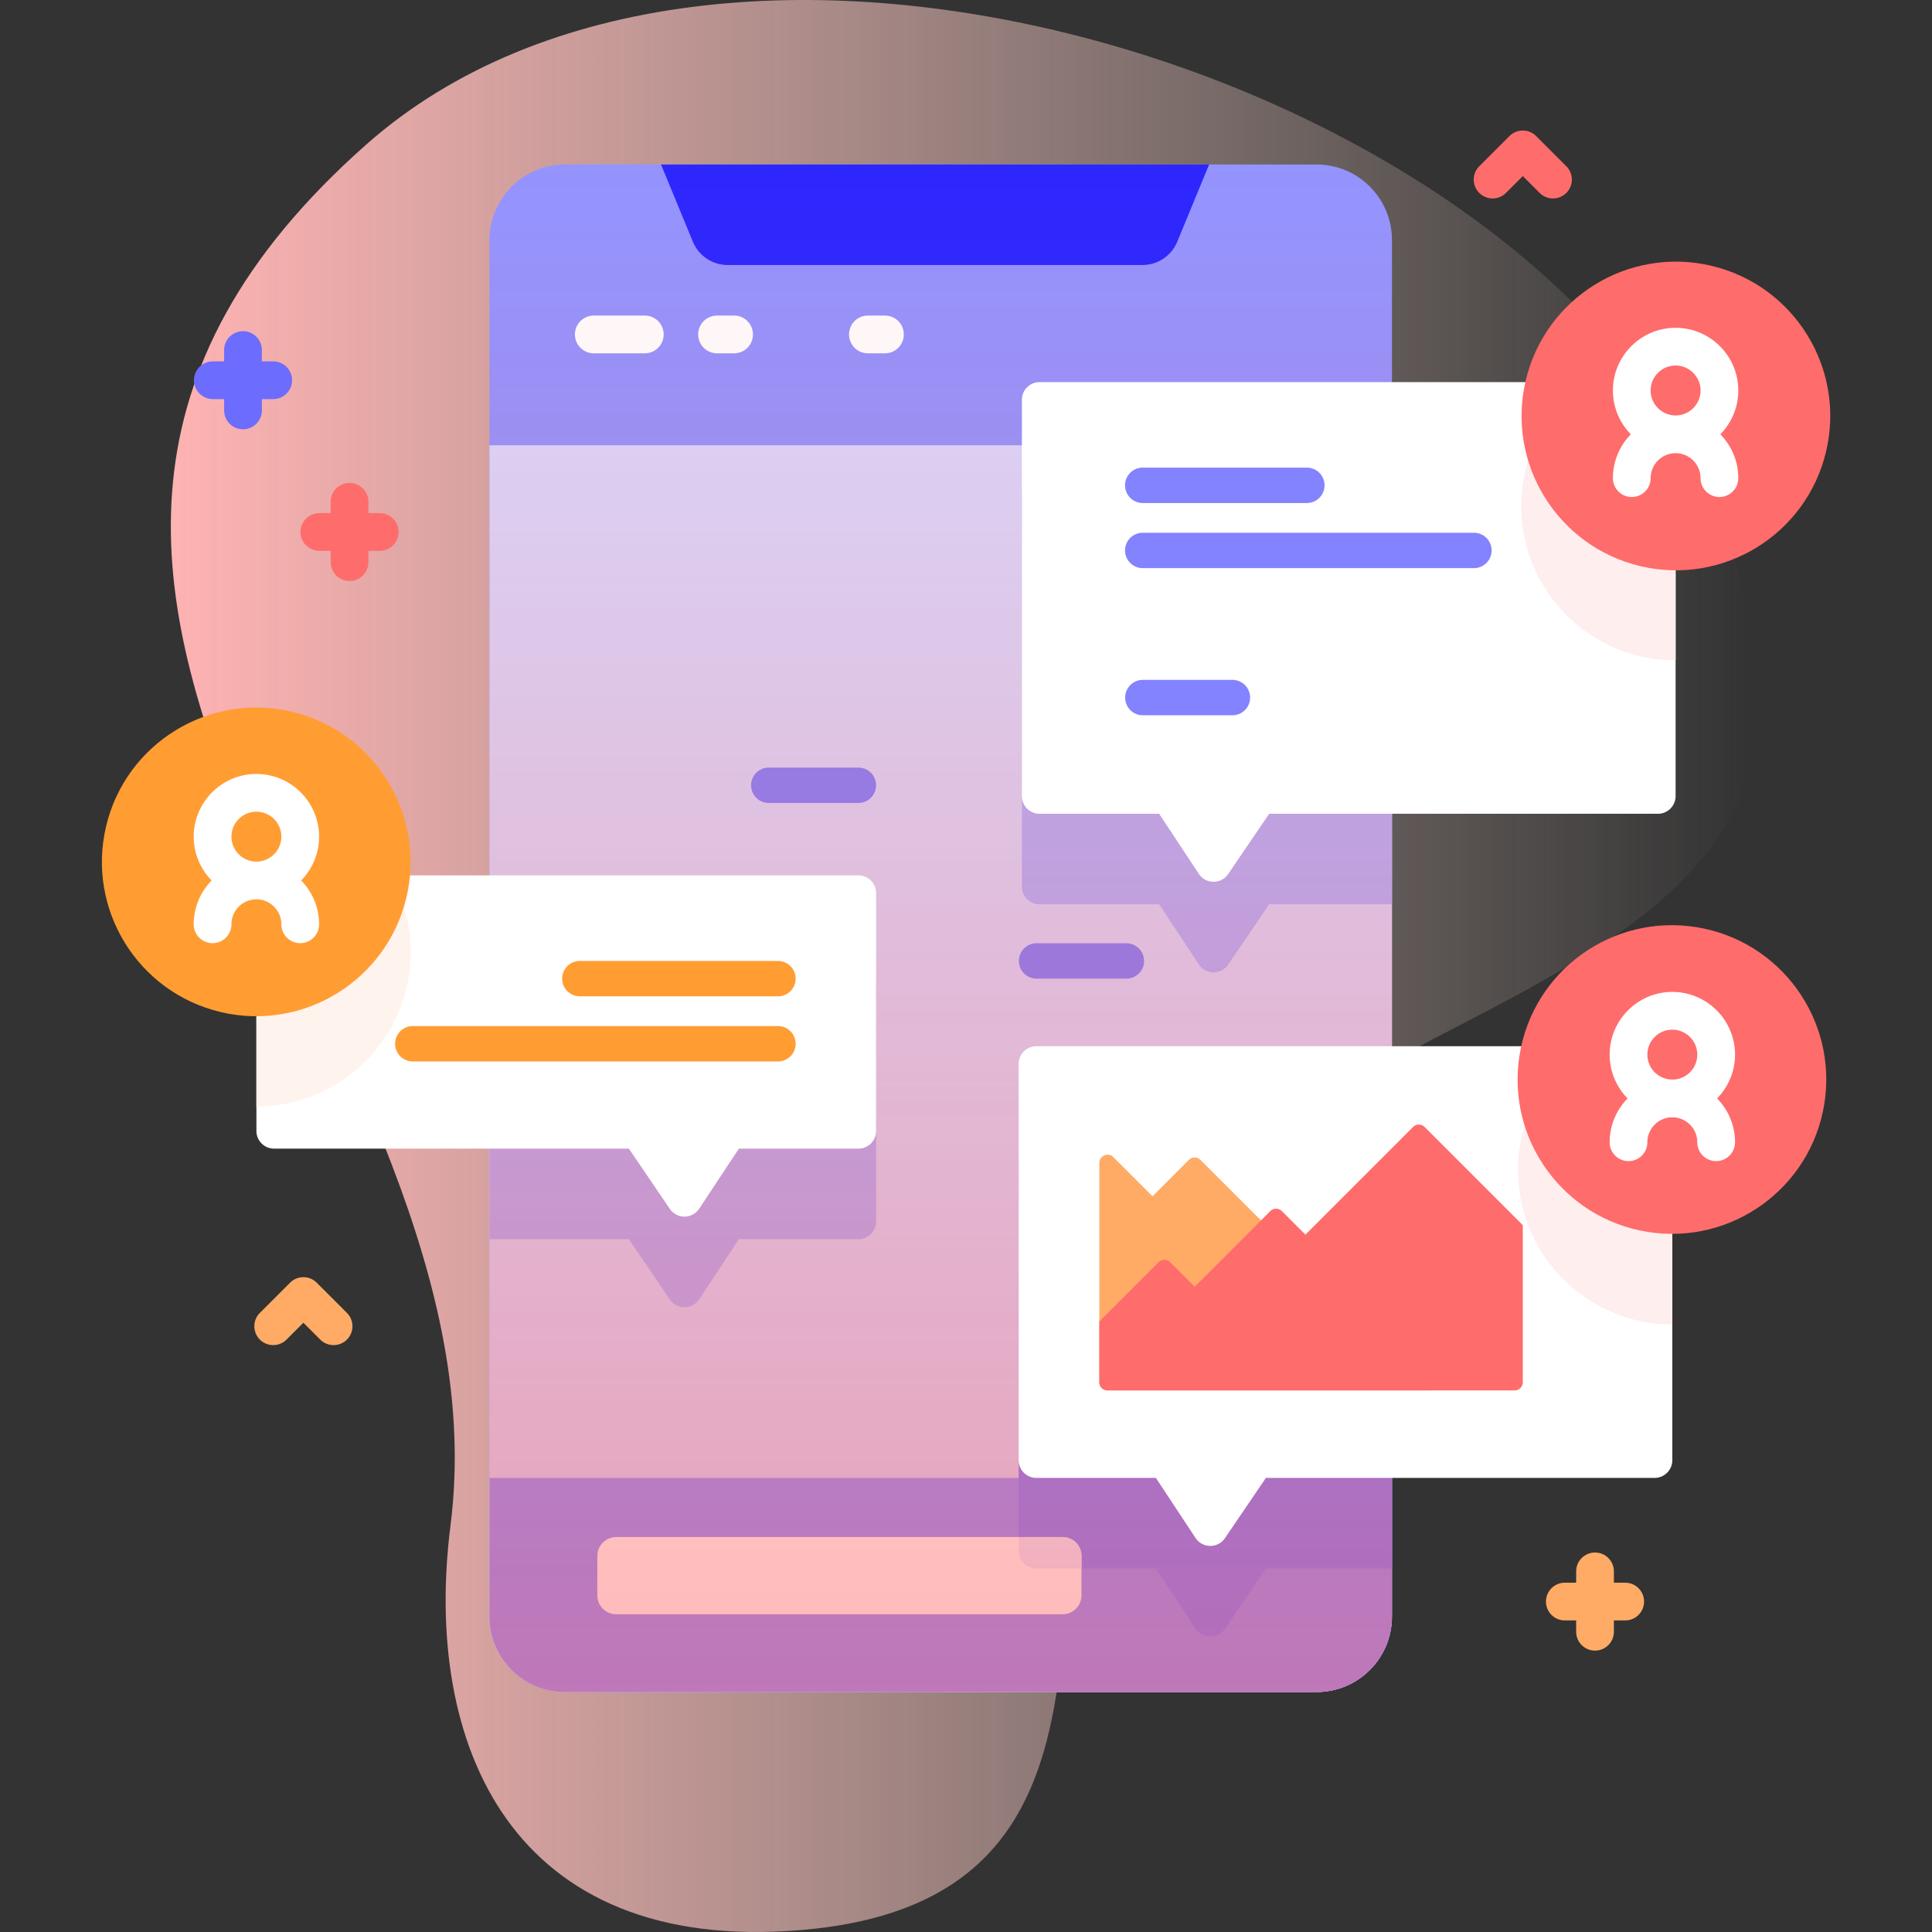
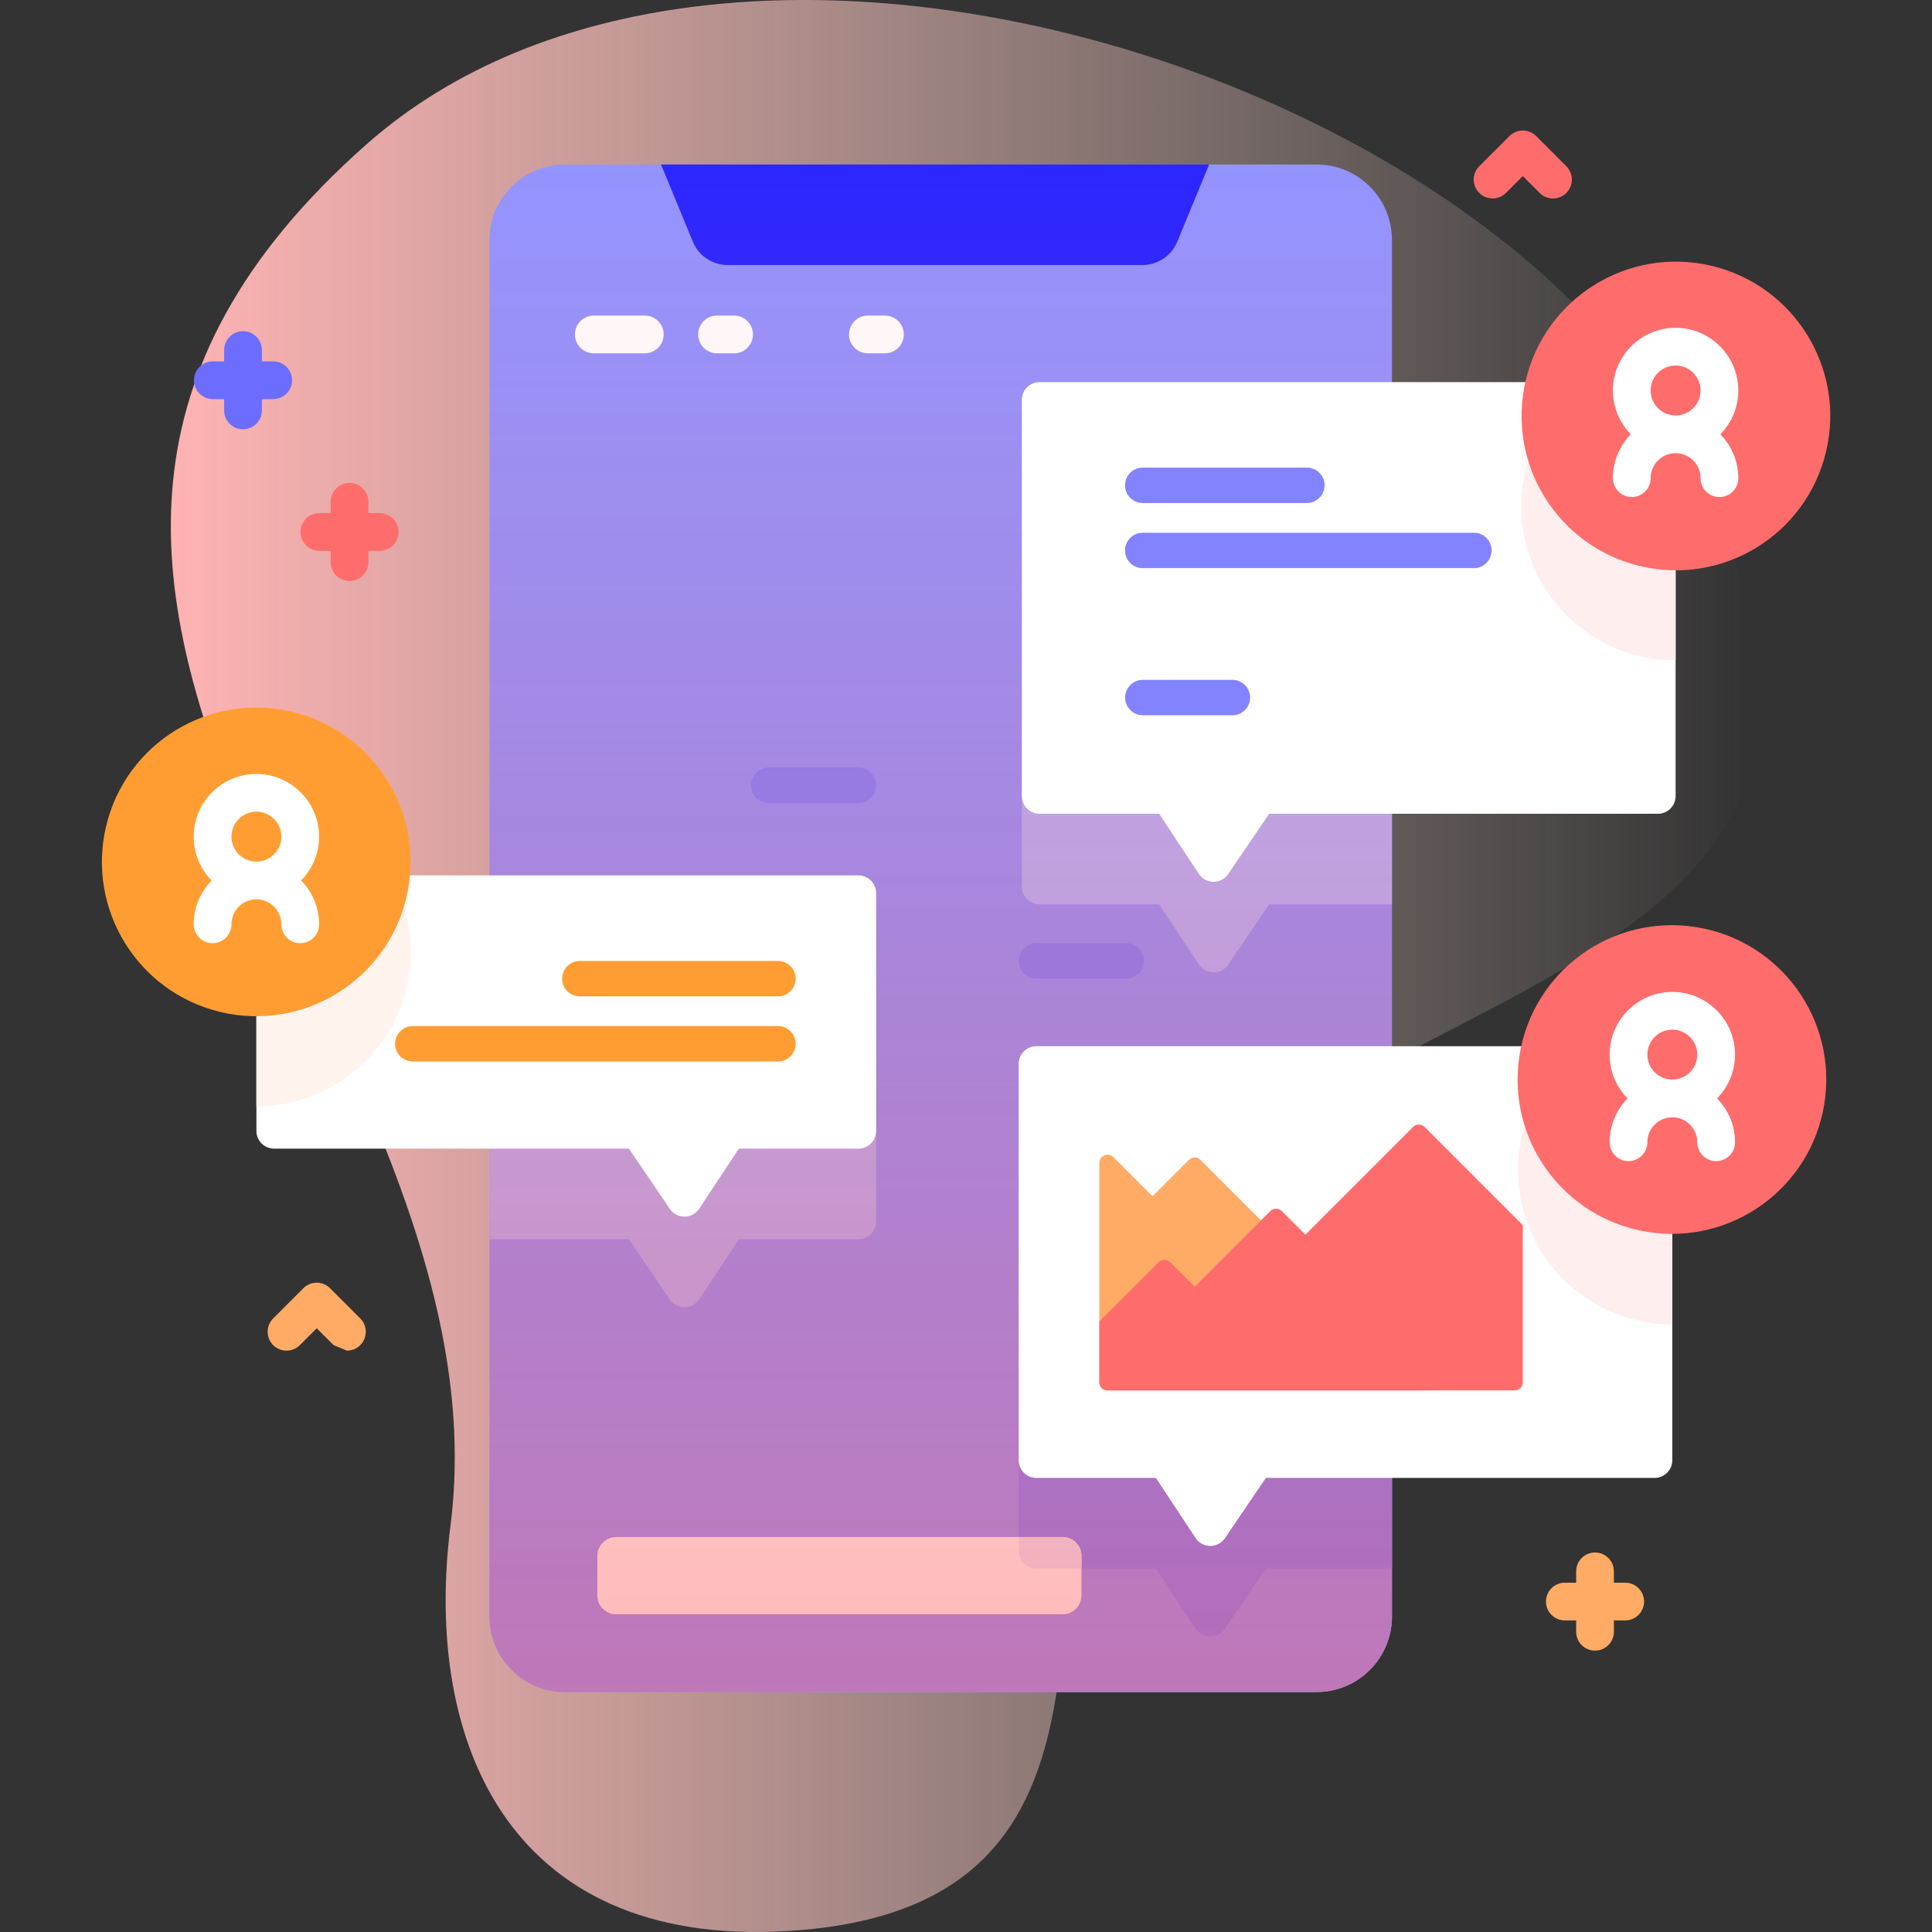
<svg xmlns="http://www.w3.org/2000/svg" version="1.1" width="512" height="512" x="0" y="0" viewBox="0 0 512 512" style="enable-background:new 0 0 512 512" xml:space="preserve" class="">
  <rect x="0" y="0" width="512" height="512" fill="#333333" stroke="none" />
  <g>
    <linearGradient id="a" x1="45.274" x2="466.726" y1="256" y2="256" gradientUnits="userSpaceOnUse">
      <stop offset="0" stop-color="#ffb3b3" />
      <stop offset=".992" stop-color="#ffe8dc" stop-opacity="0" />
    </linearGradient>
    <linearGradient id="b" x1="249.302" x2="249.302" y1="448.409" y2="43.591" gradientUnits="userSpaceOnUse">
      <stop offset="0" stop-color="#ff4d4d" stop-opacity=".4" />
      <stop offset="1" stop-color="#ff4d4d" stop-opacity="0" />
    </linearGradient>
    <path fill="url(#a)" d="M97.146 38.232C-38.182 157.77 135.977 273.641 119.389 404.26c-7.375 58.072 16.054 113.588 92.705 107.244 93.413-7.732 59.504-97.209 79.066-156.778 33.66-102.501 240.73-78.56 154.895-236.448C391.277 17.52 190.288-44.043 97.146 38.232z" opacity="1" data-original="url(#a)" class="" />
    <path fill="#9494ff" d="M348.882 448.409H149.721c-11.046 0-20-8.954-20-20V63.591c0-11.046 8.954-20 20-20h199.161c11.046 0 20 8.954 20 20v364.817c0 11.046-8.954 20.001-20 20.001z" opacity="1" data-original="#9494ff" />
-     <path fill="#d9d9ff" d="M368.882 118v310.41c0 11.04-8.95 20-20 20h-199.16c-11.05 0-20-8.96-20-20V118z" opacity="1" data-original="#d9d9ff" />
    <path fill="#b3b3ff" d="M368.882 125.26v114.4h-32.54l-10.86 15.97c-1.87 2.75-5.94 2.73-7.78-.06l-10.51-15.91h-31.69a4.69 4.69 0 0 1-4.69-4.69V129.95c0-2.59 2.1-4.69 4.69-4.69zM232.181 260.68v63.03c0 2.59-2.1 4.69-4.69 4.69h-31.68l-10.51 15.91c-1.84 2.78-5.91 2.81-7.79.05l-10.85-15.96h-36.94v-72.41h97.77c2.59 0 4.69 2.1 4.69 4.69z" opacity="1" data-original="#b3b3ff" />
    <path fill="#9494ff" d="M129.721 391.667v36.742c0 11.046 8.954 20 20 20h199.161c11.046 0 20-8.954 20-20v-36.742z" opacity="1" data-original="#9494ff" />
    <path fill="#8383ff" d="M368.882 301.26v114.4h-33.41l-10.85 15.97c-1.88 2.75-5.95 2.73-7.79-.06l-10.51-15.91h-31.68a4.69 4.69 0 0 1-4.69-4.69V305.95c0-2.59 2.1-4.69 4.69-4.69z" opacity="1" data-original="#8383ff" />
    <path fill="#2c27ff" d="m311.988 64.048 8.443-20.457H175.173l8.443 20.457a10 10 0 0 0 9.244 6.185h109.885a10 10 0 0 0 9.243-6.185z" opacity="1" data-original="#2c27ff" />
    <path fill="#ffffff" d="M170.88 93.63h-13.52a5 5 0 1 1 0-10h13.52a5 5 0 1 1 0 10zM194.541 93.63h-4.52a5 5 0 1 1 0-10h4.52a5 5 0 1 1 0 10zM234.523 93.63h-4.52a5 5 0 1 1 0-10h4.52a5 5 0 1 1 0 10zM286.602 412.34v10.46c0 2.77-2.23 5-5 5h-118.3c-2.76 0-5-2.23-5-5v-10.46c0-2.76 2.24-5 5-5h118.3c2.77 0 5 2.24 5 5z" opacity="1" data-original="#ffffff" class="" />
    <path fill="#ebebff" d="M286.602 412.34v3.32h-11.96a4.69 4.69 0 0 1-4.69-4.69v-3.63h11.65c2.77 0 5 2.24 5 5z" opacity="1" data-original="#ebebff" />
    <path fill="#8383ff" d="M203.638 212.799h23.935a4.69 4.69 0 0 0 0-9.378h-23.935a4.69 4.69 0 0 0 0 9.378zM274.638 259.35h23.935a4.69 4.69 0 0 0 0-9.379h-23.935a4.69 4.69 0 0 0 0 9.379z" opacity="1" data-original="#8383ff" />
    <path fill="url(#b)" d="M348.882 448.409H149.721c-11.046 0-20-8.954-20-20V63.591c0-11.046 8.954-20 20-20h199.161c11.046 0 20 8.954 20 20v364.817c0 11.046-8.954 20.001-20 20.001z" opacity="1" data-original="url(#b)" class="" />
    <path fill="#ffffff" d="M232.181 236.68v63.03c0 2.59-2.1 4.69-4.69 4.69h-31.68l-10.51 15.91c-1.84 2.78-5.91 2.81-7.79.05l-10.85-15.96h-94.02a4.69 4.69 0 0 1-4.69-4.69v-63.03c0-2.58 2.1-4.69 4.69-4.69h154.85c2.59 0 4.69 2.11 4.69 4.69z" opacity="1" data-original="#ffffff" class="" />
    <path fill="#fff3ee" d="M108.841 252.34c0 22.58-18.31 40.89-40.89 40.89v-56.55c0-2.58 2.1-4.69 4.69-4.69h30.79a40.73 40.73 0 0 1 5.41 20.35z" opacity="1" data-original="#fff3ee" />
    <path fill="#ff9d33" d="M206.233 264.04h-52.631a4.69 4.69 0 0 1 0-9.379h52.631a4.69 4.69 0 0 1 0 9.379zM206.233 281.296h-96.905a4.69 4.69 0 0 1 0-9.379h96.905a4.69 4.69 0 0 1 0 9.379z" opacity="1" data-original="#ff9d33" />
    <circle cx="67.949" cy="228.336" r="40.897" fill="#ff9d33" transform="rotate(-76.7 67.975 228.398)" opacity="1" data-original="#ff9d33" />
    <path fill="#ffffff" d="M84.562 221.723c0-9.161-7.453-16.613-16.613-16.613-9.161 0-16.613 7.453-16.613 16.613 0 4.518 1.818 8.615 4.754 11.613-2.936 2.998-4.754 7.095-4.754 11.613a5 5 0 0 0 10 0c0-3.646 2.967-6.613 6.613-6.613s6.613 2.967 6.613 6.613a5 5 0 0 0 10 0c0-4.518-1.818-8.615-4.755-11.613 2.937-2.998 4.755-7.095 4.755-11.613zm-16.613-6.614c3.646 0 6.613 2.967 6.613 6.613s-2.967 6.613-6.613 6.613-6.613-2.967-6.613-6.613 2.966-6.613 6.613-6.613zM444.051 105.95v105.02c0 2.59-2.1 4.69-4.69 4.69h-103.02l-10.86 15.97c-1.87 2.76-5.94 2.73-7.78-.06l-10.51-15.91h-31.69a4.69 4.69 0 0 1-4.69-4.69V105.95c0-2.59 2.1-4.69 4.69-4.69h163.86c2.59 0 4.69 2.1 4.69 4.69z" opacity="1" data-original="#ffffff" class="" />
    <path fill="#ffeeee" d="M444.051 105.95V175c-22.59 0-40.9-18.31-40.9-40.9 0-13.46 6.5-25.4 16.53-32.84h19.68c2.59 0 4.69 2.1 4.69 4.69z" opacity="1" data-original="#ffeeee" class="" />
    <path fill="#8383ff" d="M302.767 133.305h43.631a4.69 4.69 0 0 0 0-9.379h-43.631a4.69 4.69 0 0 0 0 9.379zM302.767 150.561h87.905a4.69 4.69 0 0 0 0-9.379h-87.905a4.69 4.69 0 0 0 0 9.379zM302.767 189.553h23.935a4.69 4.69 0 0 0 0-9.378h-23.935a4.69 4.69 0 0 0 0 9.378z" opacity="1" data-original="#8383ff" />
    <circle cx="444.051" cy="110.099" r="40.897" fill="#ff6c6c" transform="rotate(-76.7 444.18 110.116)" opacity="1" data-original="#ff6c6c" class="" />
    <path fill="#ffffff" d="M460.665 103.486c0-9.161-7.453-16.613-16.613-16.613-9.161 0-16.613 7.453-16.613 16.613 0 4.518 1.818 8.615 4.754 11.613-2.936 2.998-4.754 7.095-4.754 11.613a5 5 0 0 0 10 0 6.621 6.621 0 0 1 6.613-6.613 6.62 6.62 0 0 1 6.613 6.613 5 5 0 0 0 10 0c0-4.518-1.818-8.615-4.755-11.613 2.937-2.998 4.755-7.096 4.755-11.613zm-16.614-6.614c3.647 0 6.613 2.967 6.613 6.613s-2.967 6.613-6.613 6.613-6.613-2.967-6.613-6.613 2.967-6.613 6.613-6.613zM443.181 281.95v105.02c0 2.59-2.1 4.69-4.69 4.69h-103.02l-10.85 15.97c-1.88 2.75-5.95 2.73-7.79-.06l-10.51-15.91h-31.68a4.69 4.69 0 0 1-4.69-4.69V281.95c0-2.59 2.1-4.69 4.69-4.69h163.85c2.59 0 4.69 2.1 4.69 4.69z" opacity="1" data-original="#ffffff" class="" />
    <path fill="#ffeeee" d="M443.181 281.95v69.04c-22.58 0-40.89-18.31-40.89-40.89 0-13.46 6.5-25.4 16.53-32.84h19.67c2.59 0 4.69 2.1 4.69 4.69z" opacity="1" data-original="#ffeeee" class="" />
    <circle cx="443.185" cy="286.097" r="40.897" fill="#ff6c6c" transform="rotate(-80.8 443.124 286.153)" opacity="1" data-original="#ff6c6c" class="" />
    <path fill="#ffffff" d="M459.798 279.484c0-9.161-7.453-16.613-16.613-16.613-9.161 0-16.613 7.453-16.613 16.613 0 4.518 1.818 8.615 4.755 11.613-2.936 2.998-4.755 7.095-4.755 11.613a5 5 0 0 0 10 0c0-3.646 2.967-6.613 6.613-6.613s6.613 2.967 6.613 6.613a5 5 0 0 0 10 0c0-4.518-1.818-8.615-4.754-11.613 2.936-2.998 4.754-7.095 4.754-11.613zm-16.613-6.613a6.621 6.621 0 0 1 6.613 6.613 6.62 6.62 0 0 1-6.613 6.613 6.62 6.62 0 0 1-6.613-6.613 6.62 6.62 0 0 1 6.613-6.613z" opacity="1" data-original="#ffffff" class="" />
    <path fill="#ffab66" d="M379.238 368.482h-85.727a2.178 2.178 0 0 1-2.178-2.178v-58.11c0-1.94 2.346-2.912 3.718-1.54l10.373 10.373 9.632-9.639a2.178 2.178 0 0 1 3.08-.001z" opacity="1" data-original="#ffab66" class="" />
    <path fill="#ff6c6c" d="M403.557 324.686v41.618a2.178 2.178 0 0 1-2.178 2.178H293.511a2.178 2.178 0 0 1-2.178-2.178v-16.087l15.702-15.702c.85-.85 2.229-.85 3.079-.001l6.489 6.483 20.035-20.035c.85-.85 2.229-.85 3.08 0l6.228 6.228 28.521-28.521a2.178 2.178 0 0 1 3.08 0z" opacity="1" data-original="#ff6c6c" class="" />
    <path fill="#ffab66" d="M430.698 419.43h-3v-3c0-2.762-2.238-5-5-5s-5 2.238-5 5v3h-3c-2.762 0-5 2.238-5 5s2.238 5 5 5h3v3c0 2.762 2.238 5 5 5s5-2.238 5-5v-3h3c2.762 0 5-2.238 5-5s-2.238-5-5-5z" opacity="1" data-original="#ffab66" class="" />
    <path fill="#6c6cff" d="M72.401 95.769h-3v-3c0-2.762-2.238-5-5-5s-5 2.238-5 5v3h-3c-2.762 0-5 2.238-5 5s2.238 5 5 5h3v3c0 2.762 2.238 5 5 5s5-2.238 5-5v-3h3c2.762 0 5-2.238 5-5s-2.238-5-5-5z" opacity="1" data-original="#6c6cff" />
    <path fill="#ff6c6c" d="M100.638 135.978h-3v-3c0-2.762-2.238-5-5-5s-5 2.238-5 5v3h-3c-2.762 0-5 2.238-5 5s2.238 5 5 5h3v3c0 2.762 2.238 5 5 5s5-2.238 5-5v-3h3a5 5 0 1 0 0-10zM411.558 52.592a4.98 4.98 0 0 1-3.535-1.465l-4.465-4.464-4.465 4.464a4.998 4.998 0 0 1-7.07 0 4.998 4.998 0 0 1 0-7.07l8-8a4.998 4.998 0 0 1 7.07 0l8 8a4.998 4.998 0 0 1-3.535 8.535z" opacity="1" data-original="#ff6c6c" class="" />
-     <path fill="#ffab66" d="M88.401 356.467a4.98 4.98 0 0 1-3.535-1.465l-4.465-4.464-4.465 4.464a4.998 4.998 0 0 1-7.07 0 4.998 4.998 0 0 1 0-7.07l8-8a4.998 4.998 0 0 1 7.07 0l8 8a4.998 4.998 0 0 1-3.535 8.535z" opacity="1" data-original="#ffab66" class="" />
+     <path fill="#ffab66" d="M88.401 356.467l-4.465-4.464-4.465 4.464a4.998 4.998 0 0 1-7.07 0 4.998 4.998 0 0 1 0-7.07l8-8a4.998 4.998 0 0 1 7.07 0l8 8a4.998 4.998 0 0 1-3.535 8.535z" opacity="1" data-original="#ffab66" class="" />
  </g>
</svg>